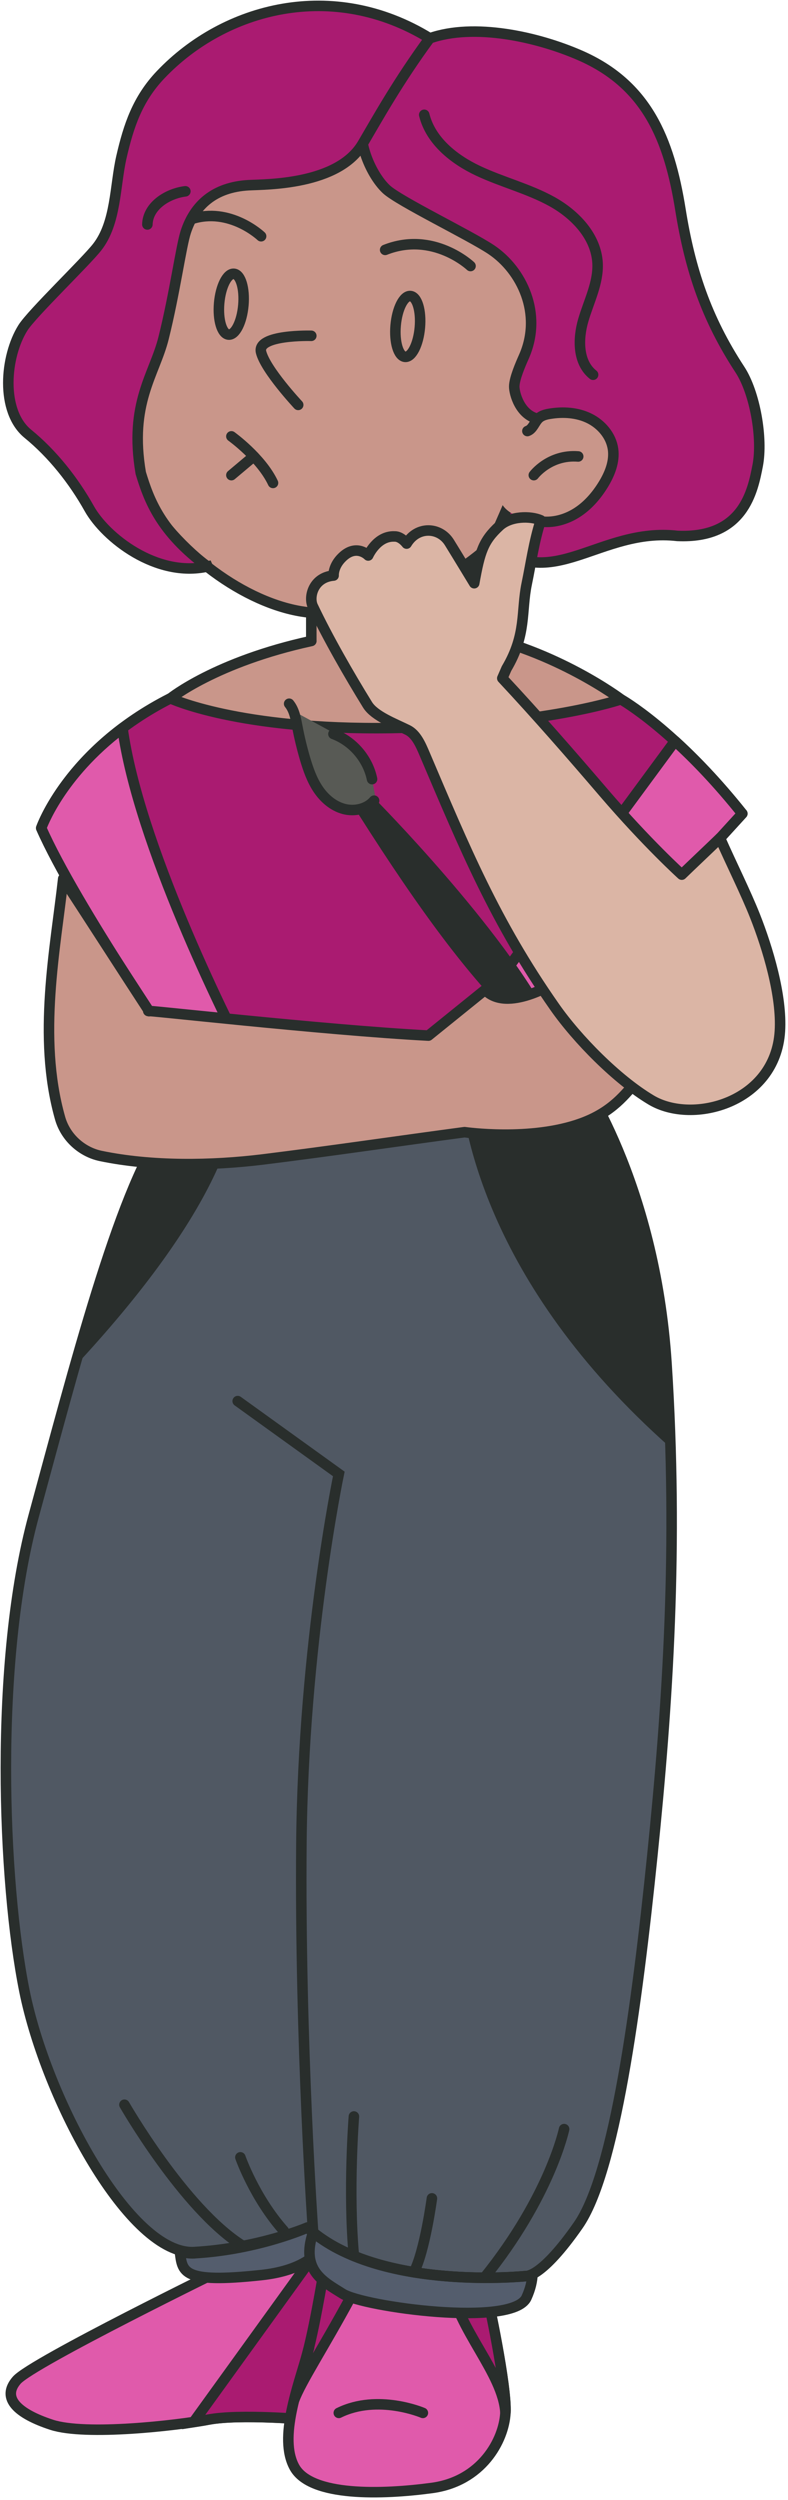
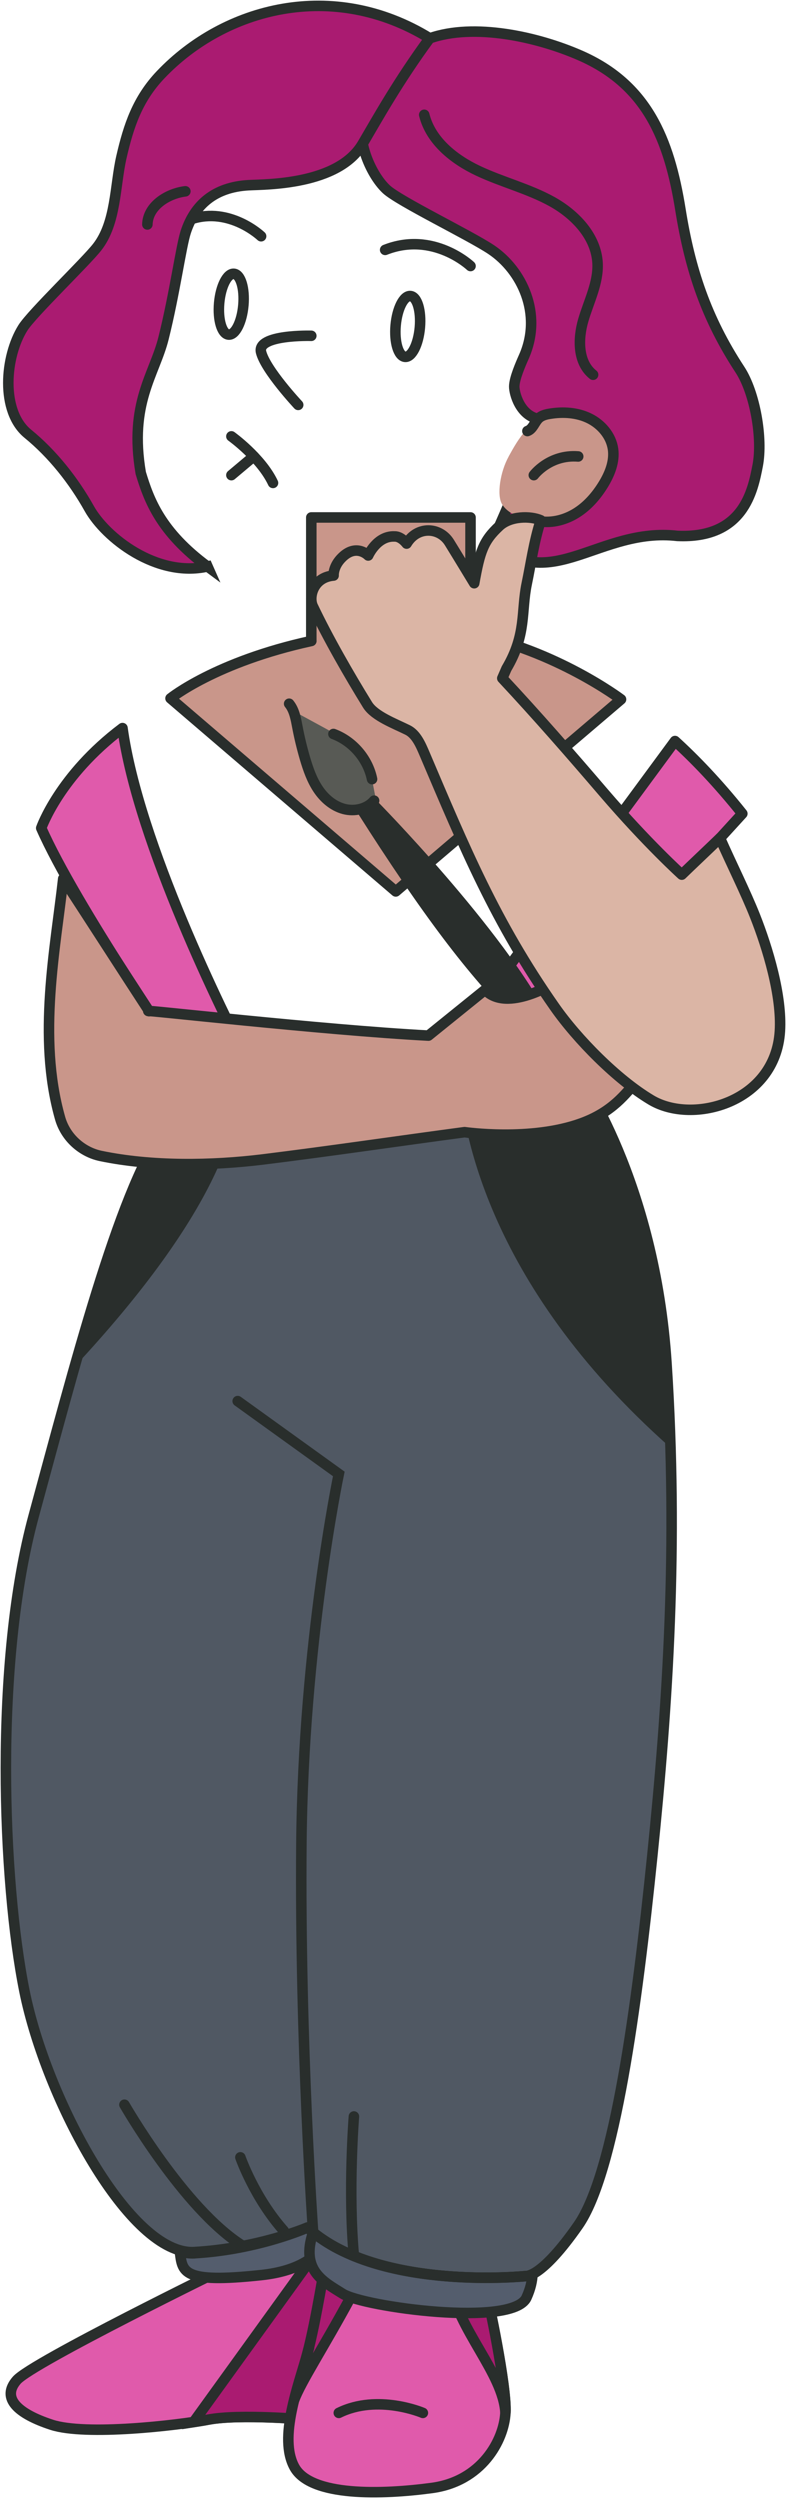
<svg xmlns="http://www.w3.org/2000/svg" width="134" height="425" viewBox="0 0 134 425" fill="none">
  <path d="M52.274 411.323C52.274 411.323 40.734 410.313 35.43 411.323C30.125 412.334 14.596 414.105 8.781 412.209C2.976 410.313 0.194 407.665 2.842 404.632C5.489 401.6 38.578 385.436 38.578 385.436L56.514 370.658C56.514 370.658 88.556 391.751 52.265 411.323H52.274Z" fill="#E05AAB" stroke="#292E2C" stroke-width="1.789" stroke-miterlimit="10" stroke-linecap="round" stroke-linejoin="round" />
  <path d="M60.37 373.717C67.624 380.256 80.246 396.242 52.274 411.333C52.274 411.333 40.734 410.322 35.43 411.333C34.75 411.467 33.891 411.601 32.916 411.753L60.37 373.717Z" fill="#AA1B71" stroke="#292E2C" stroke-width="1.789" stroke-miterlimit="10" stroke-linecap="round" />
  <path d="M82.912 390.525C82.912 390.525 86.195 405.518 85.945 410.196C85.694 414.875 81.901 421.816 73.439 422.952C64.977 424.088 52.855 424.464 50.073 419.419C47.291 414.374 50.798 405.527 52.265 400.097C53.732 394.667 55.423 383.933 55.423 383.933C55.423 383.933 58.706 368.019 72.446 371.051C86.186 374.084 82.903 390.534 82.903 390.534L82.912 390.525Z" fill="#E05AAB" stroke="#292E2C" stroke-width="1.789" stroke-miterlimit="10" stroke-linecap="round" stroke-linejoin="round" />
  <path d="M80.237 375.819C84.665 381.732 82.921 390.525 82.921 390.525C82.921 390.525 86.204 405.518 85.953 410.196C85.578 403.38 77.742 395.929 76.48 387.842C75.747 383.155 78.117 378.718 80.237 375.819Z" fill="#AA1B71" stroke="#292E2C" stroke-width="1.789" stroke-miterlimit="10" stroke-linecap="round" />
  <path d="M52.274 400.088C53.741 394.658 55.432 383.924 55.432 383.924C55.432 383.924 56.487 378.816 59.904 374.934C61.228 378.395 62.776 384.72 59.636 390.525C55.092 398.934 51.093 405.026 50.02 408.005C50.735 405.124 51.675 402.315 52.283 400.088H52.274Z" fill="#AA1B71" stroke="#292E2C" stroke-width="1.789" stroke-miterlimit="10" stroke-linecap="round" />
  <path d="M52.936 108.961V87.966H80.014V107.69C94.532 110.526 105.606 118.89 105.606 118.89L67.302 151.541L28.998 118.72C28.998 118.72 36.664 112.503 52.945 108.961H52.936Z" fill="#C9968A" stroke="#292E2C" stroke-width="1.789" stroke-miterlimit="10" stroke-linecap="round" stroke-linejoin="round" />
-   <path d="M54.573 104.228C54.573 104.228 71.372 105.615 86.776 89.45C100.194 75.37 97.734 52.121 86.776 37.8C75.049 22.458 55.074 17.091 40.565 23.21C33.99 25.983 30.331 33.443 29.32 35.903C26.413 42.979 17.289 73.59 25.751 86.212C32.621 96.463 44.974 104.255 54.573 104.219V104.228Z" fill="#C9968A" stroke="#292E2C" stroke-width="1.789" stroke-miterlimit="10" stroke-linecap="round" />
  <path d="M83.717 92.134C93.557 101.205 101.939 89.576 115.205 91.106C126.467 91.597 128.015 83.412 128.847 79.137C129.732 74.548 128.399 66.765 125.814 62.82C120.089 54.081 117.343 45.806 115.715 35.662C113.782 23.595 109.981 14.399 98.701 9.443C91.383 6.232 80.595 3.861 73.072 6.518C65.191 8.602 63.787 14.631 61.89 19.274C60.316 23.112 62.839 29.49 65.692 32.173C67.857 34.204 79.862 39.983 83.538 42.443C88.7 45.904 92.323 53.311 89.093 60.629C88.53 61.899 87.474 64.305 87.447 65.683C87.43 66.864 88.422 70.647 91.616 71.238C92.394 72.946 83.699 92.134 83.699 92.134H83.717Z" fill="#AA1B71" stroke="#292E2C" stroke-width="1.789" stroke-miterlimit="10" stroke-linecap="round" />
  <path d="M35.304 96.321C27.307 90.426 25.33 84.996 23.935 80.407C21.913 68.537 26.27 63.67 27.808 57.507C29.723 49.85 30.787 41.87 31.601 39.401C33.086 34.884 36.423 31.807 42.291 31.485C45.252 31.324 57.534 31.485 61.675 24.427C64.225 20.088 67.714 13.8 73.072 6.5C56.603 -3.626 38.176 1.276 27.307 12.708C23.38 16.841 21.869 21.385 20.652 26.681C19.525 31.583 19.775 37.845 16.528 42.004C14.524 44.572 5.472 53.24 3.897 55.727C0.847 60.575 0.042 69.905 4.738 73.743C8.925 77.16 12.512 81.695 15.177 86.454C17.933 91.383 26.628 98.244 35.296 96.303L35.304 96.321Z" fill="#AA1B71" stroke="#292E2C" stroke-width="1.789" stroke-miterlimit="10" stroke-linecap="round" />
  <path d="M86.481 77.625C88.226 74.458 90.095 71.184 94.443 70.236C95.123 70.093 97.672 70.03 99.613 71.131C106.492 75.04 103.996 86.803 95.266 88.663C92.698 89.209 87.009 88.449 85.372 85.712C84.442 84.164 85.059 80.219 86.49 77.625H86.481Z" fill="#C9968A" />
  <path d="M90.775 80.774C90.775 80.774 93.432 77.213 98.325 77.598" stroke="#292E2C" stroke-width="1.789" stroke-miterlimit="10" stroke-linecap="round" />
-   <path d="M126.234 138.31L88.852 179.289L31.261 180.72C31.261 180.72 12.825 153.992 7.01 140.77C7.01 140.77 11.555 127.549 28.98 118.711C28.98 118.711 40.484 124.168 66.614 123.765C92.743 123.363 105.589 118.881 105.589 118.881C105.589 118.881 114.856 124.06 126.217 138.31H126.234Z" fill="#AA1B71" stroke="#292E2C" stroke-width="1.789" stroke-miterlimit="10" stroke-linecap="round" stroke-linejoin="round" />
  <path d="M114.784 125.975C118.067 128.962 122.003 133.015 126.234 138.319L88.852 179.298L75.272 179.638L114.784 125.975Z" fill="#E05AAB" stroke="#292E2C" stroke-width="1.789" stroke-miterlimit="10" stroke-linecap="round" stroke-linejoin="round" />
  <path d="M20.831 123.783C23.532 143.4 38.149 172.741 42.13 180.452L31.261 180.72C31.261 180.72 12.825 153.991 7.01 140.77C7.01 140.77 10.079 131.861 20.831 123.774V123.783Z" fill="#E05AAB" stroke="#292E2C" stroke-width="1.789" stroke-miterlimit="10" stroke-linecap="round" stroke-linejoin="round" />
  <path d="M64.735 144.268C63.491 142.371 62.212 140.394 60.897 138.319L63.93 135.984C63.93 135.984 65.746 137.827 68.519 140.815L64.726 144.277L64.735 144.268Z" fill="#C04343" />
  <path d="M98.325 182.617C98.325 182.617 111.322 200.669 113.344 231.799C115.366 262.929 113.568 289.702 110.929 315.465C108.29 341.228 104.515 369.406 98.325 378.298C92.135 387.189 89.531 386.912 89.531 386.912C89.531 386.912 64.189 389.605 52.274 378.673C52.274 378.673 43.928 382.228 33.041 382.845C22.155 383.462 7.86 356.882 4.148 338.446C0.444 320.009 -1.076 282.627 5.749 257.624C12.565 232.622 20.142 203.066 27.719 192.207C35.296 181.347 98.316 182.608 98.316 182.608L98.325 182.617Z" fill="#505863" stroke="#292E2C" stroke-width="1.789" stroke-miterlimit="10" stroke-linecap="round" stroke-linejoin="round" />
  <path d="M114.024 246.102C81.99 217.728 78.43 190.373 78.081 182.796C89.514 182.447 98.325 182.626 98.325 182.626C98.325 182.626 111.322 200.678 113.344 231.808C113.657 236.683 113.872 241.433 114.015 246.102H114.024Z" fill="#292E2C" />
  <path d="M40.421 186.463C40.037 192.824 35.967 207.324 12.7 232.317C17.557 215.214 22.638 199.506 27.728 192.215C29.481 189.702 34.204 187.841 40.421 186.463Z" fill="#292E2C" />
  <path d="M33.05 383.047C43.937 382.43 52.274 378.682 52.274 378.682C53.24 379.567 54.304 380.354 55.432 381.079C54.054 383.503 51.031 386.053 44.438 386.759C30.886 388.217 31.029 386.241 30.581 382.743V382.734C31.422 382.975 32.254 383.101 33.059 383.056L33.05 383.047Z" fill="#545D6D" stroke="#292E2C" stroke-width="1.789" stroke-miterlimit="10" stroke-linecap="round" stroke-linejoin="round" />
  <path d="M52.274 378.682C53.24 379.567 54.304 380.354 55.432 381.079Z" fill="#C04343" />
  <path d="M89.532 386.921C89.532 386.921 89.862 386.956 90.551 386.607C90.507 387.717 90.229 389.05 89.532 390.588C87.206 395.669 61.819 392.163 58.285 389.935C54.993 387.869 51.084 385.963 53.24 379.505C65.504 389.461 89.532 386.921 89.532 386.921Z" fill="#545D6D" stroke="#292E2C" stroke-width="1.789" stroke-miterlimit="10" stroke-linecap="round" />
-   <path d="M95.927 361.945C95.927 361.945 93.557 373.323 82.366 387.207" stroke="#292E2C" stroke-width="1.789" stroke-miterlimit="10" stroke-linecap="round" />
-   <path d="M73.448 373.717C73.448 373.717 72.249 382.69 70.379 386.277" stroke="#292E2C" stroke-width="1.789" stroke-miterlimit="10" stroke-linecap="round" />
  <path d="M60.182 359.798C60.182 359.798 59.171 372.509 60.182 383.512" stroke="#292E2C" stroke-width="1.789" stroke-miterlimit="10" stroke-linecap="round" />
  <path d="M40.877 366.743C40.877 366.743 43.248 373.577 48.248 379.213" stroke="#292E2C" stroke-width="1.789" stroke-miterlimit="10" stroke-linecap="round" />
  <path d="M21.162 357.798C21.162 357.798 31.216 375.367 41.092 381.673" stroke="#292E2C" stroke-width="1.789" stroke-miterlimit="10" stroke-linecap="round" />
  <path d="M71.909 410.187C71.909 410.187 64.261 406.904 57.614 410.187" stroke="#292E2C" stroke-width="1.789" stroke-miterlimit="10" stroke-linecap="round" />
  <path d="M40.421 238.186L57.614 250.566C57.614 250.566 51.541 279.612 51.254 313.461C50.968 347.31 53.249 379.514 53.249 379.514C65.513 389.47 89.54 386.929 89.54 386.929C89.54 386.929 89.871 386.965 90.56 386.616" stroke="#292E2C" stroke-width="1.789" stroke-miterlimit="10" stroke-linecap="round" />
  <path d="M39.348 74.181C39.348 74.181 44.402 77.804 46.424 82.097" stroke="#292E2C" stroke-width="1.789" stroke-miterlimit="10" stroke-linecap="round" />
  <path d="M39.348 80.774L43.159 77.571" stroke="#292E2C" stroke-width="1.789" stroke-miterlimit="10" stroke-linecap="round" />
  <path d="M80.013 45.225C80.013 45.225 73.698 39.231 65.495 42.479" stroke="#292E2C" stroke-width="1.789" stroke-miterlimit="10" stroke-linecap="round" />
  <path d="M44.402 40.161C44.402 40.161 39.088 35.098 32.522 37.254" stroke="#292E2C" stroke-width="1.789" stroke-miterlimit="10" stroke-linecap="round" />
  <path d="M52.936 57.086C52.936 57.086 43.642 56.818 44.393 59.859C45.153 62.901 50.708 68.831 50.708 68.831" stroke="#292E2C" stroke-width="1.789" stroke-miterlimit="10" stroke-linecap="round" />
  <path d="M68.885 60.664C67.749 60.564 67.03 58.169 67.281 55.315C67.532 52.461 68.657 50.228 69.793 50.328C70.93 50.427 71.649 52.822 71.398 55.677C71.147 58.531 70.022 60.764 68.885 60.664Z" stroke="#292E2C" stroke-width="1.789" stroke-miterlimit="10" stroke-linecap="round" />
-   <path d="M38.873 56.881C37.736 56.781 37.017 54.386 37.268 51.531C37.519 48.677 38.644 46.444 39.781 46.544C40.917 46.644 41.636 49.039 41.385 51.893C41.134 54.748 40.01 56.98 38.873 56.881Z" stroke="#292E2C" stroke-width="1.789" stroke-miterlimit="10" stroke-linecap="round" />
+   <path d="M38.873 56.881C37.736 56.781 37.017 54.386 37.268 51.531C37.519 48.677 38.644 46.444 39.781 46.544C40.917 46.644 41.636 49.039 41.385 51.893C41.134 54.748 40.01 56.98 38.873 56.881" stroke="#292E2C" stroke-width="1.789" stroke-miterlimit="10" stroke-linecap="round" />
  <path d="M87.59 173.644C79.781 166.059 71.596 155.181 60.897 138.319L63.93 135.984C63.93 135.984 85.649 157.936 93.646 173.644C99.121 184.388 88.61 174.637 87.581 173.644H87.59Z" fill="#292E2C" />
  <path d="M50.709 121.314L58.124 125.348C60.79 126.798 62.66 129.365 63.232 132.335L63.93 135.967L60.897 138.301L58.196 137.085C54.904 135.6 52.578 132.567 51.988 129.007L50.709 121.305V121.314Z" fill="#585A55" />
  <path d="M10.749 149.385C9.443 161.157 6.348 176.301 10.177 189.943C11.116 193.45 14.032 195.865 17.119 196.509C25.84 198.325 36.011 198.173 44.733 197.099C55.87 195.722 67.875 193.951 79.003 192.466C79.003 192.466 90.265 194.094 98.871 190.954C104.175 189.022 106.376 185.945 108.388 183.628C117.226 167.964 100.758 161.658 94.541 166.954C94.541 166.954 86.213 172.258 82.491 168.269L72.857 176.051C54.814 175.103 22.799 171.444 25.357 171.9C20.92 165.102 15.329 156.398 10.749 149.385Z" fill="#C9968A" stroke="#292E2C" stroke-width="1.789" stroke-miterlimit="10" stroke-linecap="round" stroke-linejoin="round" />
  <path d="M122.441 142.461C120.706 144.142 117.557 147.112 115.938 148.687C115.938 148.687 110.097 143.418 102.654 134.741C97.099 128.255 91.249 121.546 85.416 115.302L86.132 113.656C89.567 107.851 88.601 103.942 89.567 99.263C90.319 95.65 90.766 92.188 91.956 88.448C90.22 87.679 86.776 87.688 84.915 89.424C82.214 91.928 81.606 93.717 80.64 99.147C80.64 99.147 77.634 94.191 76.426 92.241C74.772 89.558 70.952 89.379 69.145 92.411C69.145 92.411 68.215 91.15 67.079 91.195C64.091 91.069 62.615 94.433 62.615 94.433C62.615 94.433 60.656 92.384 58.24 94.683C56.594 96.24 56.729 97.841 56.729 97.841C53.276 98.136 52.435 101.464 53.195 103.065C55.772 108.486 59.358 114.721 62.498 119.811C63.688 121.734 67.096 122.996 69.315 124.096C70.773 124.811 71.551 126.636 72.177 128.103C79.056 144.259 84.2 156.729 94.317 171.175C98.146 176.65 104.909 183.529 110.732 187C117.844 191.24 131.87 187.411 132.621 175.299C132.997 169.27 130.537 161.157 128.408 155.762C126.798 151.692 124.338 146.79 122.432 142.461H122.441Z" fill="#DBB5A5" stroke="#292E2C" stroke-width="1.789" stroke-miterlimit="10" stroke-linecap="round" stroke-linejoin="round" />
  <path d="M63.617 136.11C62.4 137.541 60.271 138.006 58.455 137.514C56.639 137.022 55.127 135.707 54.081 134.142C53.034 132.576 52.408 130.778 51.871 128.971C51.353 127.2 50.914 125.402 50.574 123.595C50.306 122.2 50.064 120.733 49.17 119.632" stroke="#292E2C" stroke-width="1.789" stroke-miterlimit="10" stroke-linecap="round" />
  <path d="M63.268 132.451C62.561 129.007 59.994 126.001 56.702 124.776" stroke="#292E2C" stroke-width="1.789" stroke-miterlimit="10" stroke-linecap="round" />
  <path d="M72.141 19.516C73.224 23.926 77.16 27.083 81.275 29.025C85.381 30.966 89.871 32.066 93.852 34.267C97.824 36.467 101.393 40.215 101.617 44.751C101.778 48.087 100.132 51.209 99.192 54.42C98.253 57.632 98.235 61.63 100.856 63.706" stroke="#292E2C" stroke-width="1.789" stroke-miterlimit="10" stroke-linecap="round" />
  <path d="M31.521 32.523C28.425 32.907 25.134 35.045 25.062 38.158" stroke="#292E2C" stroke-width="1.789" stroke-miterlimit="10" stroke-linecap="round" />
  <path d="M89.684 73.277C90.632 72.955 90.9 71.73 91.652 71.059C92.144 70.621 92.823 70.451 93.477 70.343C95.74 69.968 98.146 70.111 100.203 71.121C102.261 72.132 103.925 74.082 104.247 76.355C104.542 78.466 103.692 80.577 102.574 82.393C101.411 84.28 99.926 85.998 98.056 87.178C96.187 88.359 93.915 88.977 91.732 88.619" stroke="#292E2C" stroke-width="1.789" stroke-miterlimit="10" stroke-linecap="round" />
</svg>